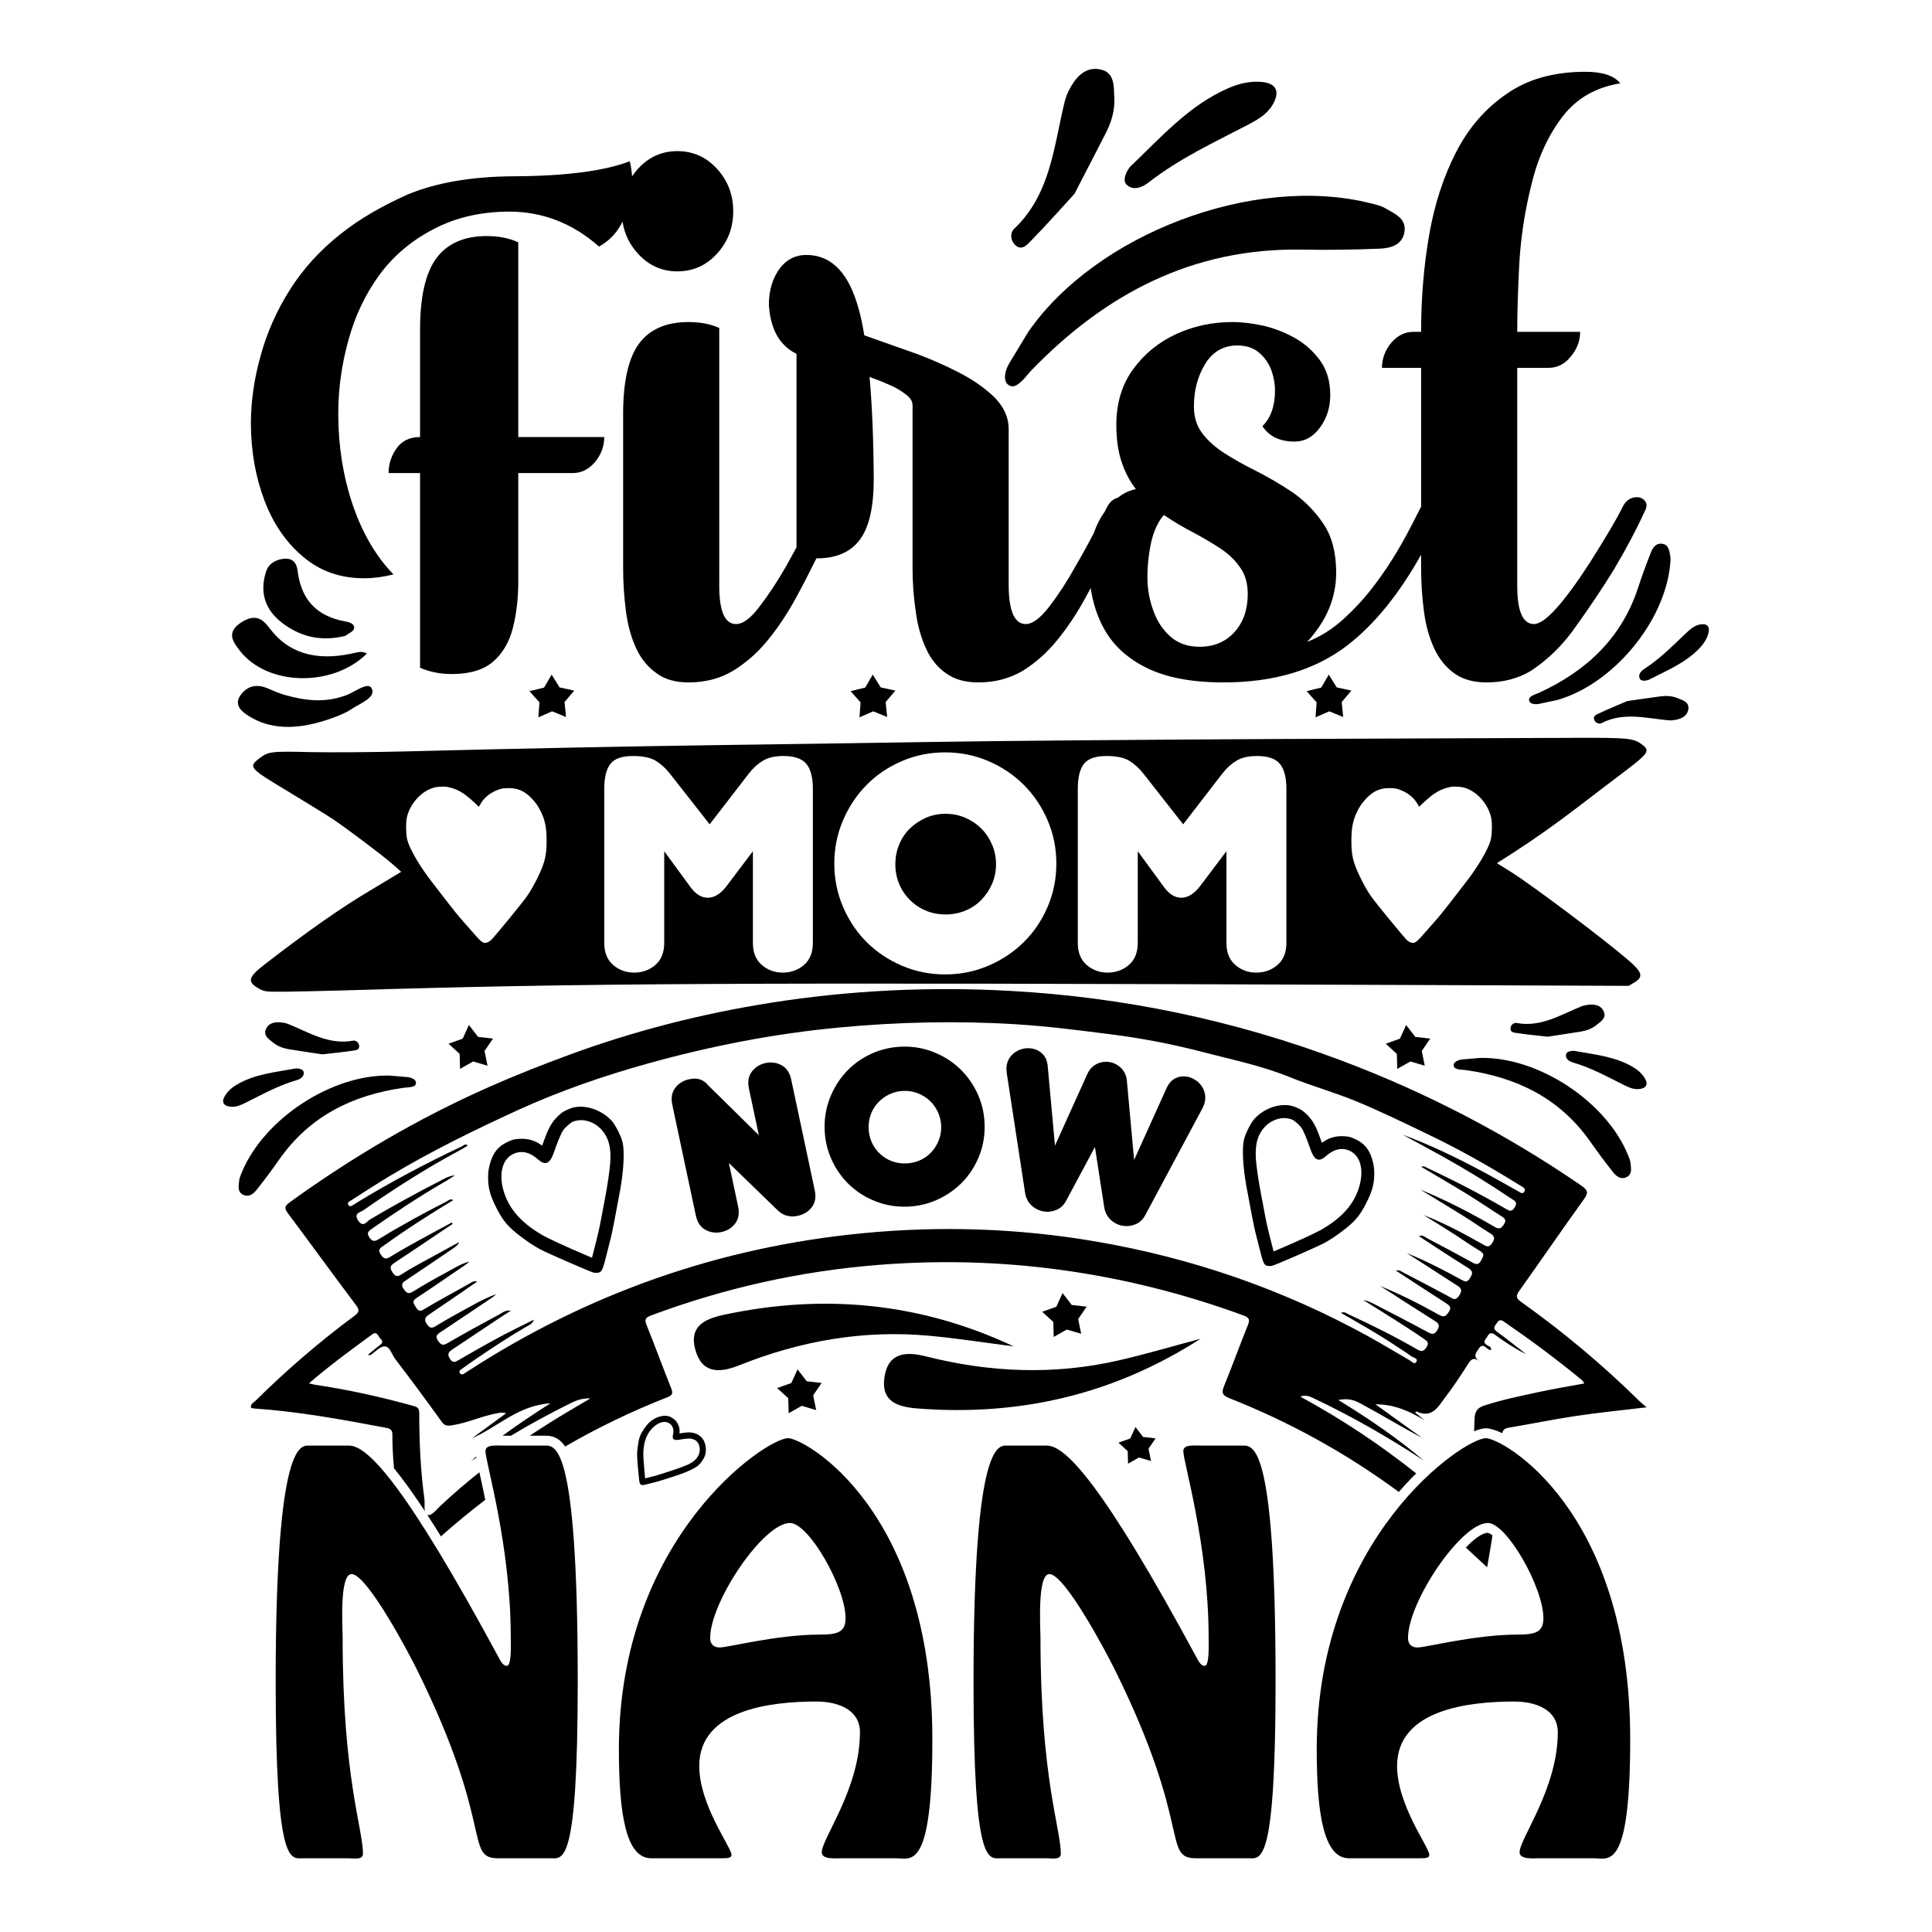
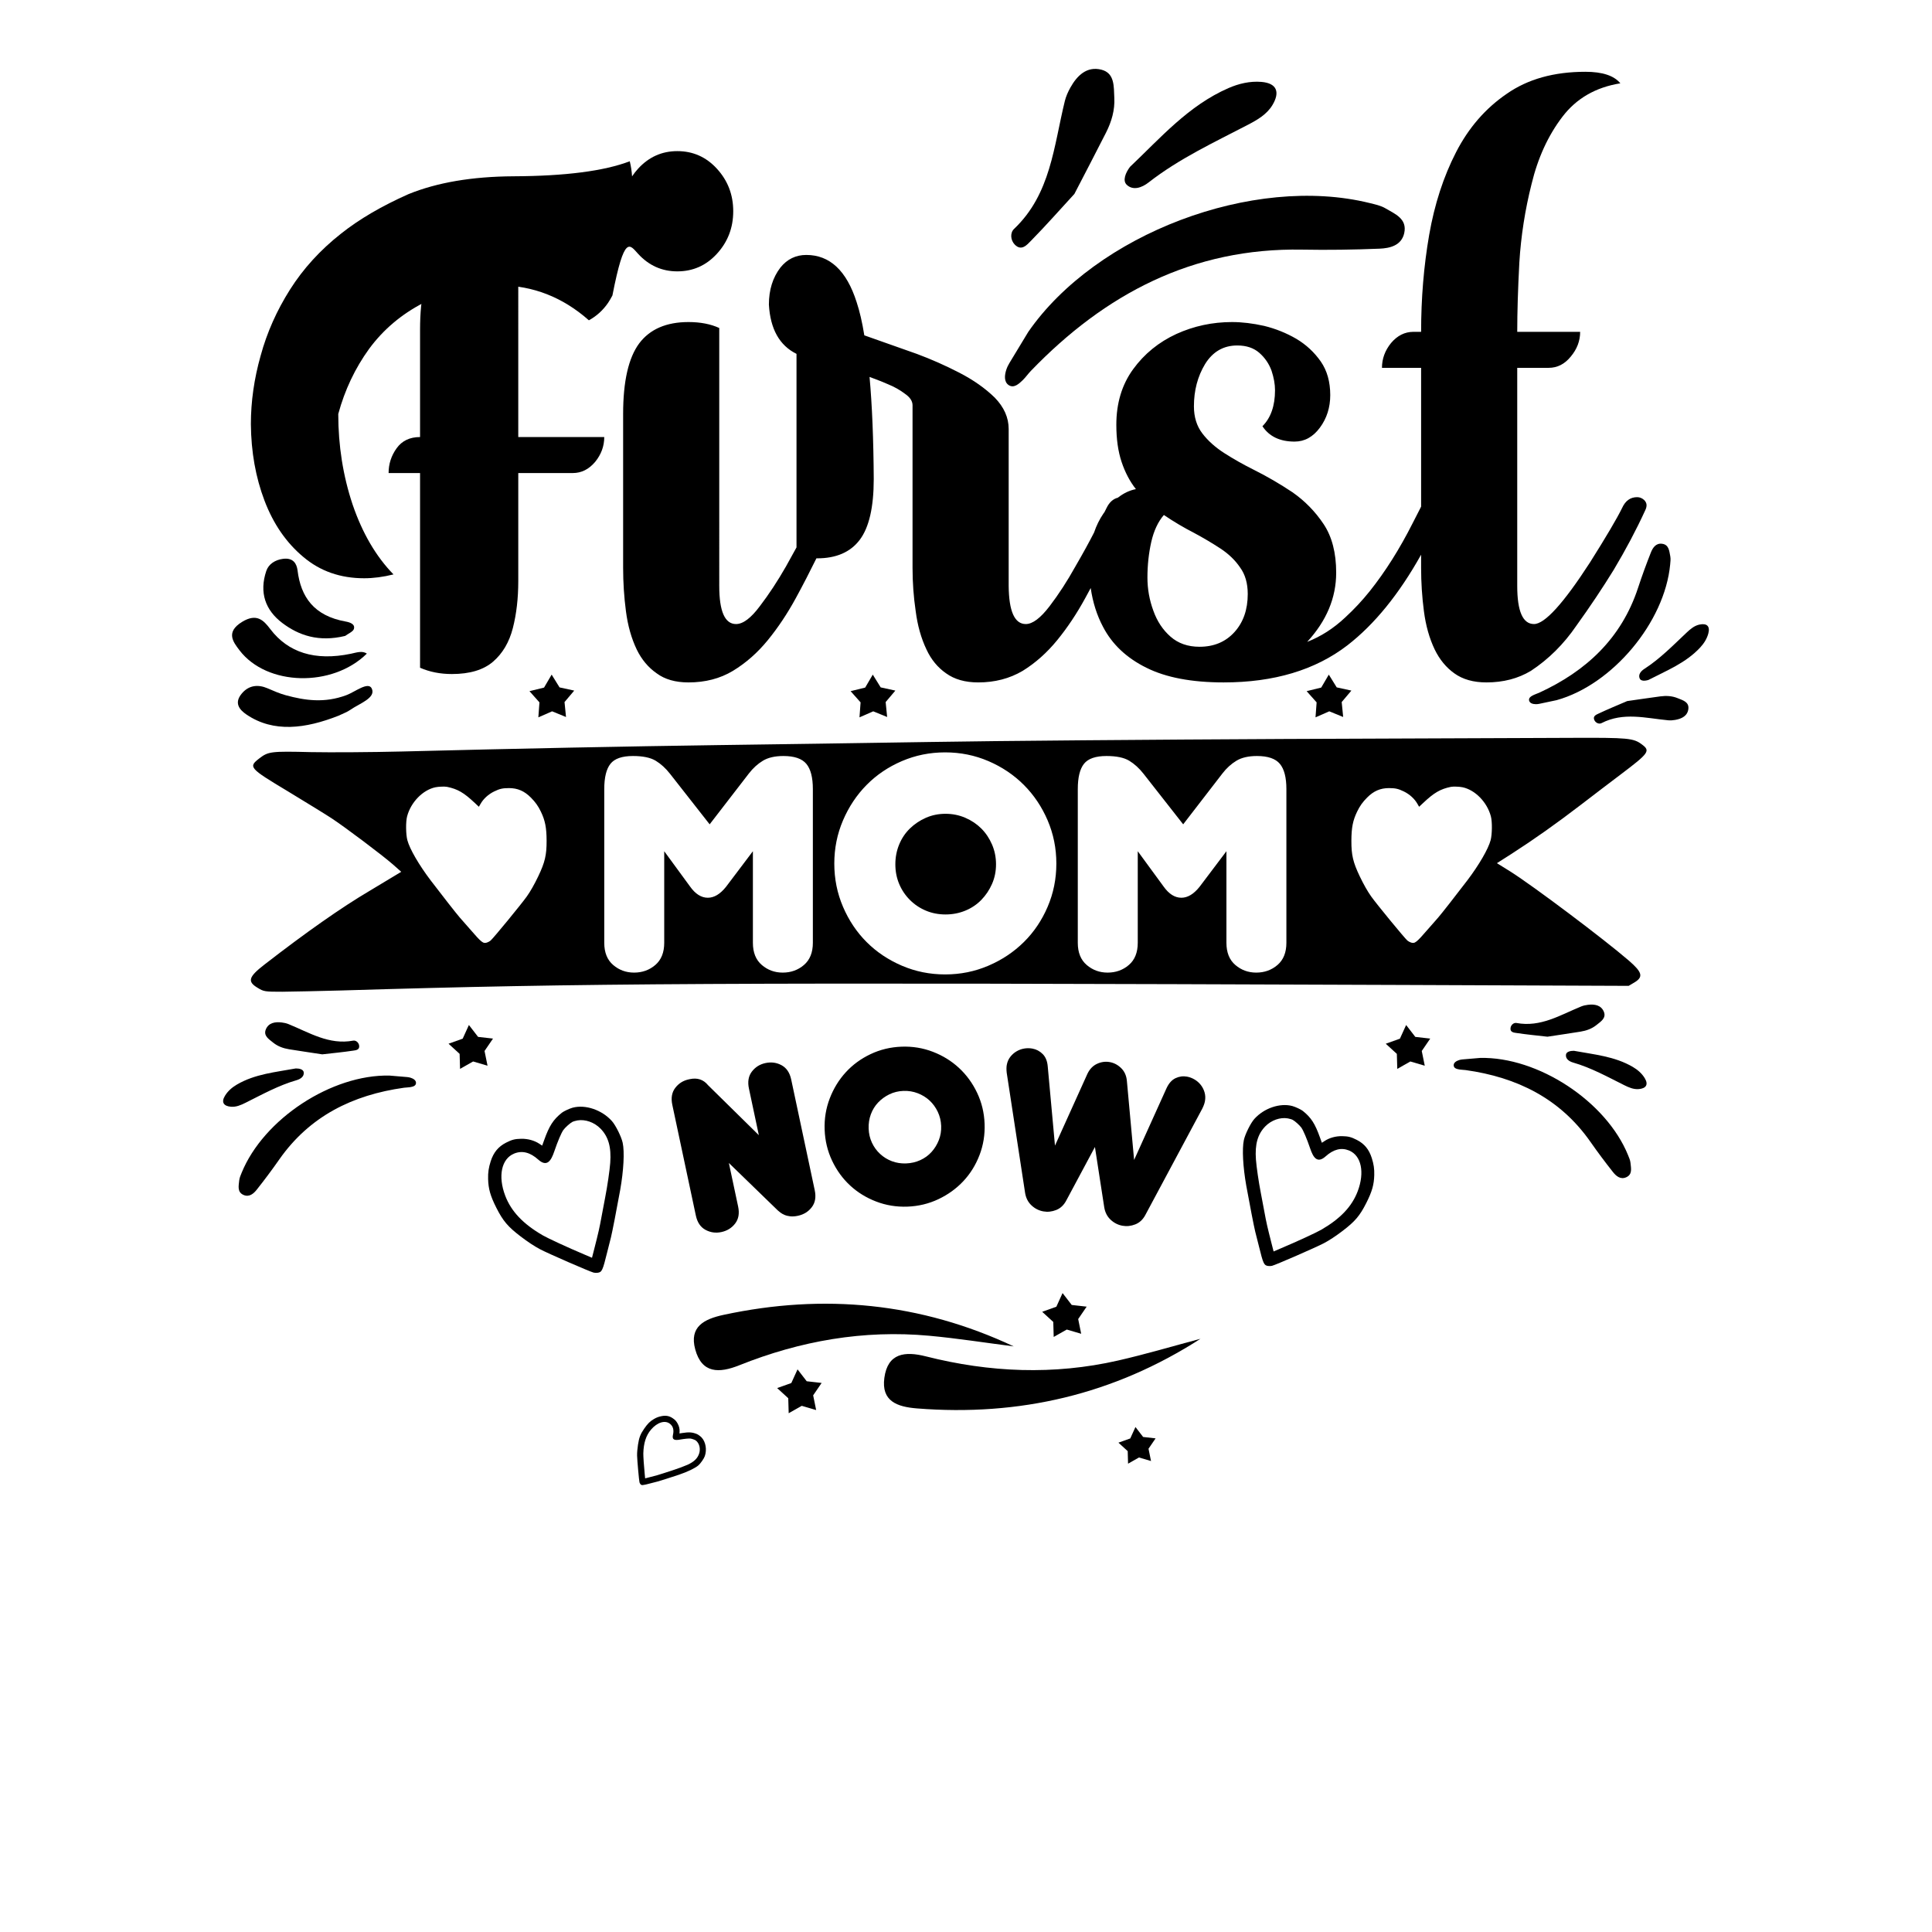
<svg xmlns="http://www.w3.org/2000/svg" version="1.1" id="Layer_1" x="0px" y="0px" width="864px" height="864px" viewBox="0 0 864 864" style="enable-background:new 0 0 864 864;" xml:space="preserve">
  <g>
    <g id="HATCH_43_">
      <path d="M577.937,494.62c-5.504-1.473-12.662,0.947-16.979,5.77c-1.646,1.811-4.151,6.865-4.696,9.444    c-0.844,3.92-0.411,11.994,1.085,20.456c1.507,8.339,3.471,18.405,3.996,20.502c0.358,1.316,1.081,4.234,1.646,6.505    c1.922,7.83,2.264,8.571,4.056,8.843c0.522,0.087,1.332,0.063,1.805-0.056c1.716-0.436,19.564-8.209,23.118-10.075    c2.493-1.301,5.37-3.204,8.529-5.607c5.491-4.198,7.615-6.692,10.484-12.358c2.598-5.135,3.496-8.255,3.595-12.581    c0.075-2.717-0.235-4.883-1.114-7.598c-1.238-3.876-3.308-6.376-6.698-8.107c-2.511-1.283-3.831-1.622-6.589-1.667    c-2.809-0.045-5.656,0.741-7.76,2.138l-1.268,0.82l-0.841-2.335c-2.233-6.264-3.963-8.924-7.67-11.899    C581.79,496.15,579.339,495.001,577.937,494.62z M578.099,500.805c1,0.511,3.127,2.447,3.867,3.469    c0.881,1.248,2.389,4.748,3.989,9.427c1.283,3.752,3.052,6.851,6.871,3.433c3.524-3.169,6.987-4.052,10.461-2.637    c5.518,2.252,7.104,9.782,3.862,18.296c-2.591,6.786-7.724,12.197-16.247,17.138c-2.298,1.323-10.822,5.259-17.883,8.244    l-3.458,1.477l-0.903-3.525c-1.974-7.728-2.348-9.464-3.22-14.209c-0.489-2.721-1.215-6.542-1.598-8.463    c-0.962-4.92-1.93-11.594-2.179-14.887c-0.505-6.875,0.775-11.345,4.199-14.873c2.69-2.745,6.619-4.137,10.028-3.554    C576.709,500.3,577.701,500.576,578.099,500.805z" />
    </g>
    <g id="HATCH_42_">
      <path d="M251.25,497.629c-3.826,3.07-5.612,5.816-7.916,12.281l-0.868,2.41l-1.309-0.846c-2.171-1.442-5.11-2.252-8.009-2.206    c-2.846,0.046-4.209,0.396-6.8,1.72c-3.498,1.787-5.635,4.366-6.912,8.367c-0.907,2.802-1.226,5.037-1.149,7.841    c0.102,4.465,1.029,7.685,3.71,12.985c2.961,5.848,5.153,8.422,10.82,12.754c3.26,2.48,6.229,4.444,8.802,5.787    c3.668,1.926,22.088,9.948,23.859,10.398c0.488,0.123,1.324,0.147,1.863,0.058c1.85-0.281,2.203-1.046,4.186-9.127    c0.583-2.344,1.329-5.356,1.699-6.714c0.542-2.164,2.569-12.552,4.124-21.159c1.544-8.734,1.99-17.066,1.119-21.112    c-0.563-2.662-3.148-7.878-4.846-9.747c-4.456-4.978-11.843-7.475-17.524-5.955C254.652,495.758,252.123,496.944,251.25,497.629z     M258.212,501.061c3.519-0.602,7.574,0.834,10.35,3.668c3.534,3.642,4.855,8.255,4.334,15.35    c-0.256,3.399-1.255,10.287-2.248,15.365c-0.396,1.982-1.145,5.926-1.65,8.734c-0.9,4.897-1.286,6.689-3.323,14.665l-0.932,3.638    l-3.569-1.525c-7.286-3.08-16.084-7.142-18.456-8.508c-8.796-5.099-14.093-10.683-16.768-17.687    c-3.346-8.787-1.709-16.558,3.985-18.883c3.586-1.46,7.16-0.549,10.797,2.722c3.941,3.527,5.768,0.329,7.092-3.543    c1.651-4.829,3.208-8.441,4.117-9.729c0.763-1.054,2.958-3.052,3.991-3.58C256.343,501.511,257.367,501.227,258.212,501.061z" />
    </g>
    <g id="HATCH_41_">
      <path d="M311.738,641.351c-2.086-0.868-3.591-0.984-6.713-0.487l-1.166,0.181l0.053-0.716c0.103-1.196-0.218-2.563-0.878-3.725    c-0.647-1.141-1.09-1.614-2.198-2.369c-1.495-1.019-3.01-1.313-4.91-0.946c-1.333,0.252-2.307,0.617-3.424,1.268    c-1.782,1.028-2.879,2.114-4.429,4.369c-1.71,2.489-2.266,3.943-2.765,7.192c-0.282,1.866-0.42,3.5-0.395,4.837    c0.032,1.908,0.858,11.127,1.068,11.942c0.058,0.224,0.233,0.568,0.388,0.766c0.522,0.686,0.909,0.659,4.614-0.324    c1.076-0.282,2.459-0.646,3.089-0.796c0.994-0.259,5.642-1.734,9.465-3.007c3.872-1.305,7.339-2.966,8.782-4.212    c0.952-0.816,2.489-3.013,2.87-4.113c1.028-2.901,0.405-6.439-1.464-8.399C313.246,642.313,312.208,641.552,311.738,641.351z     M311.889,644.923c1.021,1.29,1.336,3.246,0.804,4.994c-0.691,2.233-2.265,3.786-5.248,5.143    c-1.431,0.647-4.436,1.765-6.708,2.485c-0.889,0.278-2.648,0.846-3.895,1.263c-2.178,0.718-2.988,0.958-6.662,1.896l-1.676,0.427    l-0.172-1.78c-0.365-3.626-0.666-8.08-0.638-9.34c0.118-4.682,1.205-8.057,3.446-10.686c2.813-3.294,6.316-4.349,8.514-2.56    c1.382,1.127,1.804,2.773,1.285,4.966c-0.555,2.373,1.141,2.404,2.999,2.084c2.317-0.399,4.121-0.568,4.843-0.485    c0.595,0.076,1.887,0.521,2.329,0.822C311.294,644.267,311.635,644.618,311.889,644.923z" />
    </g>
    <g>
      <path d="M231.775,108.383c-3.962-1.876-8.651-2.814-14.068-2.814c-10.109,0-17.613,3.282-22.51,9.848    c-4.899,6.565-7.346,17.248-7.346,32.043v47.989c-4.587,0-8.077,1.668-10.473,5.002c-2.398,3.336-3.595,7.034-3.595,11.098h14.068    v87.066c4.272,1.876,9.012,2.814,14.225,2.814c8.023,0,14.171-1.851,18.445-5.549c4.271-3.698,7.214-8.699,8.831-15.006    c1.615-6.303,2.423-13.312,2.423-21.024v-48.301h24.384c3.854,0,7.191-1.665,10.004-5.002c2.708-3.334,4.064-7.034,4.064-11.098    h-38.453V108.383z" />
-       <path d="M285.39,113.541c4.791,5.212,10.629,7.816,17.507,7.816c6.98,0,12.869-2.603,17.663-7.816    c4.897-5.315,7.346-11.67,7.346-19.07c0-7.398-2.449-13.756-7.346-19.071c-4.794-5.209-10.683-7.816-17.663-7.816    c-6.878,0-12.716,2.607-17.507,7.816c-1.024,1.11-1.915,2.277-2.725,3.478c-0.135-2.223-0.478-4.476-1.027-6.76    c-11.465,4.377-28.815,6.619-52.052,6.721c-18.445,0.106-34.076,2.763-46.893,7.972c-11.985,5.315-22.04,11.204-30.169,17.663    c-9.276,7.295-16.882,15.632-22.822,25.011c-5.94,9.378-10.316,19.226-13.13,29.543c-2.919,10.316-4.377,20.531-4.377,30.637    c0.103,12.403,2.135,23.814,6.096,34.232c3.959,10.422,9.743,18.812,17.35,25.167c7.504,6.357,16.569,9.535,27.198,9.535    c4.167,0,8.544-0.572,13.13-1.719c-7.816-8.024-13.912-18.445-18.288-31.263c-4.274-12.817-6.409-26.311-6.409-40.485    c0-11.149,1.51-22.142,4.533-32.981c2.916-10.732,7.504-20.423,13.756-29.074c6.355-8.649,14.483-15.526,24.384-20.633    c9.899-5.21,21.259-7.816,34.076-7.816c14.901,0.105,28.188,5.314,39.86,15.631c3.439-1.876,6.303-4.479,8.597-7.816    c0.713-1.07,1.342-2.175,1.933-3.296C279.247,104.58,281.557,109.384,285.39,113.541z" />
+       <path d="M285.39,113.541c4.791,5.212,10.629,7.816,17.507,7.816c6.98,0,12.869-2.603,17.663-7.816    c4.897-5.315,7.346-11.67,7.346-19.07c0-7.398-2.449-13.756-7.346-19.071c-4.794-5.209-10.683-7.816-17.663-7.816    c-6.878,0-12.716,2.607-17.507,7.816c-1.024,1.11-1.915,2.277-2.725,3.478c-0.135-2.223-0.478-4.476-1.027-6.76    c-11.465,4.377-28.815,6.619-52.052,6.721c-18.445,0.106-34.076,2.763-46.893,7.972c-11.985,5.315-22.04,11.204-30.169,17.663    c-9.276,7.295-16.882,15.632-22.822,25.011c-5.94,9.378-10.316,19.226-13.13,29.543c-2.919,10.316-4.377,20.531-4.377,30.637    c0.103,12.403,2.135,23.814,6.096,34.232c3.959,10.422,9.743,18.812,17.35,25.167c7.504,6.357,16.569,9.535,27.198,9.535    c4.167,0,8.544-0.572,13.13-1.719c-7.816-8.024-13.912-18.445-18.288-31.263c-4.274-12.817-6.409-26.311-6.409-40.485    c2.916-10.732,7.504-20.423,13.756-29.074c6.355-8.649,14.483-15.526,24.384-20.633    c9.899-5.21,21.259-7.816,34.076-7.816c14.901,0.105,28.188,5.314,39.86,15.631c3.439-1.876,6.303-4.479,8.597-7.816    c0.713-1.07,1.342-2.175,1.933-3.296C279.247,104.58,281.557,109.384,285.39,113.541z" />
      <path d="M735.257,223.585c-0.938-0.833-1.981-1.251-3.126-1.251c-3.024,0-5.264,1.617-6.721,4.846    c-2.294,4.689-7.088,12.817-14.381,24.384c-11.88,18.342-20.218,27.51-25.01,27.51c-5.002,0-7.503-5.678-7.503-17.037v-97.539    h14.068c3.854,0,7.137-1.665,9.848-5.002c2.813-3.334,4.22-7.034,4.22-11.099h-28.136c0-8.753,0.313-19.07,0.938-30.949    c0.727-11.88,2.553-23.604,5.471-35.17c2.813-11.67,7.398-21.674,13.755-30.012c6.253-8.231,14.901-13.233,25.947-15.006    c-2.813-3.439-8.025-5.158-15.631-5.158c-14.068,0-25.791,3.282-35.17,9.848c-9.483,6.462-17.037,15.162-22.665,26.104    c-5.628,10.941-9.64,23.29-12.036,37.046c-2.398,13.86-3.595,28.292-3.595,43.298h-3.439c-3.854,0-7.191,1.669-10.004,5.003    c-2.708,3.336-4.064,7.034-4.064,11.098h17.507v62.035c-0.105,0.214-0.217,0.417-0.313,0.647    c-0.938,1.875-2.085,4.118-3.439,6.721c-5.837,11.567-12.246,21.727-19.226,30.481c-3.336,4.169-6.983,8.077-10.942,11.724    c-5.211,4.899-10.891,8.546-17.037,10.941c8.649-9.378,12.974-19.695,12.974-30.949c0-8.856-1.876-16.101-5.628-21.728    c-3.751-5.627-8.389-10.367-13.912-14.224c-5.627-3.752-11.359-7.086-17.194-10.004c-4.794-2.396-9.223-4.897-13.287-7.503    c-4.064-2.604-7.347-5.55-9.848-8.832c-2.501-3.282-3.752-7.32-3.752-12.115c0-7.085,1.667-13.389,5.003-18.913    c3.439-5.522,8.231-8.285,14.38-8.285c4.065,0,7.347,1.094,9.848,3.283c2.501,2.188,4.323,4.845,5.471,7.972    c1.04,3.126,1.563,6.044,1.563,8.753c0,6.982-1.876,12.348-5.627,16.099c3.021,4.587,7.815,6.878,14.38,6.878    c4.479,0,8.258-2.083,11.333-6.252c3.072-4.167,4.611-9.012,4.611-14.538c0-5.94-1.406-10.941-4.22-15.006    c-2.919-4.166-6.566-7.554-10.942-10.16c-4.481-2.603-9.276-4.533-14.38-5.784c-5.107-1.145-9.902-1.719-14.381-1.719    c-8.753,0-17.039,1.773-24.854,5.315c-7.92,3.649-14.38,8.91-19.383,15.788c-5.002,6.878-7.503,15.163-7.503,24.854    c0,6.357,0.781,11.879,2.344,16.569c1.564,4.69,3.698,8.753,6.409,12.192c-2.852,0.549-5.541,1.839-8.075,3.831    c-2.135,0.541-3.823,2.069-5.054,4.611c-0.271,0.541-0.584,1.163-0.932,1.852c-0.157,0.221-0.32,0.421-0.476,0.649    c-1.762,2.579-3.14,5.411-4.175,8.468c-2.196,4.299-4.95,9.316-8.33,15.135c-3.648,6.565-7.503,12.505-11.566,17.82    c-4.065,5.314-7.608,7.971-10.629,7.971c-5.003,0-7.558-5.678-7.66-17.037v-70.184c0-5.105-2.085-9.794-6.252-14.068    c-4.274-4.167-9.536-7.867-15.788-11.099c-6.253-3.228-12.611-6.042-19.071-8.44c-6.565-2.29-14.38-5.053-23.447-8.285    c-0.938-5.834-2.086-10.785-3.439-14.85c-4.481-14.068-11.985-21.102-22.509-21.102c-4.69,0-8.544,1.876-11.567,5.628    c-3.439,4.481-5.158,10.004-5.158,16.569c0.625,10.942,4.743,18.288,12.349,22.04v86.549c-1.418,2.628-2.973,5.445-4.691,8.489    c-3.751,6.565-7.659,12.505-11.723,17.82c-3.962,5.314-7.504,7.971-10.629,7.971c-5.003,0-7.504-5.678-7.504-17.037V146.679    c-3.856-1.77-8.44-2.657-13.755-2.657c-9.902,0-17.248,3.181-22.04,9.535c-4.794,6.463-7.191,16.987-7.191,31.575v68.778    c0,6.566,0.416,13.028,1.251,19.383c0.832,6.463,2.447,12.192,4.845,17.194c2.189,4.483,5.158,8.024,8.91,10.629    c3.647,2.709,8.388,4.065,14.225,4.065c7.503,0,14.119-1.719,19.851-5.158c5.835-3.542,11.045-8.129,15.632-13.756    c4.584-5.627,8.753-11.879,12.504-18.757c3.243-5.947,6.299-11.892,9.231-17.838c0.106,0.001,0.197,0.018,0.305,0.018    c8.543,0,14.901-2.76,19.07-8.285c4.167-5.522,6.253-14.588,6.253-27.198c-0.105-17.819-0.73-33.033-1.876-45.643    c3.959,1.461,6.722,2.555,8.285,3.283c2.814,1.147,5.315,2.555,7.502,4.22c2.291,1.563,3.439,3.282,3.439,5.158v72.685    c0,6.566,0.47,13.028,1.407,19.383c0.832,6.463,2.447,12.192,4.845,17.194c2.083,4.483,5.003,8.024,8.753,10.629    c3.752,2.709,8.544,4.065,14.381,4.065c7.398,0,14.014-1.719,19.851-5.158c5.73-3.542,10.888-8.129,15.476-13.756    c4.584-5.627,8.753-11.879,12.504-18.757c0.848-1.513,1.635-3.026,2.458-4.539c0.934,6.396,2.759,12.19,5.514,17.356    c4.064,7.815,10.524,13.912,19.383,18.288c8.753,4.377,20.267,6.566,34.544,6.566c22.51,0,40.955-5.525,55.335-16.569    c12.123-9.379,23.113-22.908,32.983-40.553v5.851c0,6.566,0.416,13.028,1.25,19.383c0.833,6.463,2.448,12.192,4.846,17.194    c2.188,4.483,5.104,8.024,8.753,10.629c3.752,2.709,8.543,4.065,14.381,4.065c7.503,0,14.119-1.719,19.851-5.158    c7.918-5.21,14.693-11.931,20.321-20.164c6.147-8.544,11.723-16.882,16.725-25.01c5.417-9.066,10.106-17.922,14.068-26.573    c0.414-0.832,0.625-1.614,0.625-2.344C736.351,225.097,735.985,224.315,735.257,223.585z M552.059,282.671    c-3.961,4.377-9.171,6.566-15.631,6.566c-5.212,0-9.535-1.51-12.975-4.533c-3.439-3.021-5.994-6.878-7.659-11.567    c-1.773-4.791-2.657-9.742-2.657-14.85c0-5.522,0.572-10.837,1.719-15.944c1.145-5.002,3.021-9.012,5.628-12.036    c4.479,3.023,8.961,5.681,13.442,7.972c4.272,2.294,8.231,4.638,11.88,7.034c3.646,2.398,6.565,5.212,8.753,8.44    c2.291,3.127,3.439,7.088,3.439,11.88C557.999,272.616,556.018,278.294,552.059,282.671z" />
    </g>
-     <path d="M633.322,658.905c-16.306-12.975-33.44-24.352-51.825-34.33c2.471-0.89,4.1-0.147,5.78,0.648   c17.163,8.123,33.602,17.511,49.471,27.967c-11.917-10.139-24.812-18.906-38.283-27.12c4.133-0.695,6.483-0.291,9.949,1.565   c9.283,4.972,18.268,10.454,27.621,15.445c-6.872-4.95-13.745-9.899-20.925-15.071c8.394-0.014,15.288,3.098,21.963,7.127   c-1.407-1.142-2.815-2.283-4.255-3.451c0.34-0.224,0.598-0.5,0.706-0.45c7.203,3.318,9.859-2.56,13.067-6.721   c3.593-4.661,6.815-9.622,9.982-14.591c1.282-2.012,2.421-3.095,5.069-1.207c-3.051-2.029-1.679-3.563-0.426-5.473   c2.345-3.573,3.717,0.975,5.632,0.412c0.177-1.3-1.03-1.611-1.793-2.066c-2.439-1.455-0.546-2.67,0.122-3.929   c0.849-1.601,1.771-1.951,3.467-0.701c4.388,3.235,8.952,6.231,13.905,8.674c-4.346-3.369-8.618-6.838-13.073-10.056   c-1.781-1.287-1.352-2.188-0.333-3.573c0.95-1.291,1.518-2.28,3.414-0.975c12.069,8.311,23.834,17.016,35.122,26.362   c0.281,0.232,0.415,0.642,0.821,1.298c-7.059,1.322-13.946,2.463-20.763,3.927c-8.055,1.73-16.115,3.409-23.995,5.953   c-3.48,1.123-4.231,3.174-4.32,6.192c-0.052,1.771-0.121,3.542-0.186,5.313c2.165-0.885,3.956-1.336,5.253-1.336   c1.682,0,4.238,0.721,7.357,2.184c0.23-1.386,0.973-2.127,2.77-2.429c10.128-1.703,20.196-3.781,30.35-5.296   c10.123-1.51,20.322-2.511,31.388-3.844c-1.435-1.253-2.474-2.07-3.41-2.992c-16.368-16.126-33.948-30.817-52.658-44.136   c-2.394-1.704-2.45-2.701-0.83-4.975c9.678-13.588,19.093-27.363,28.848-40.895c2.091-2.901,1.918-4.053-1.052-6.095   c-33.528-23.062-69.366-41.685-107.422-56.005c-47.761-17.971-97.138-28.321-148.122-31.13c-35.772-1.97-71.348-0.289-106.709,5.27   c-30.937,4.863-61.206,12.55-90.61,23.382c-12.029,4.431-23.98,9.141-35.701,14.327c-31.598,13.981-61.236,31.402-89.231,51.657   c-2.457,1.777-2.191,2.816-0.605,4.937c10.15,13.582,20.103,27.313,30.291,40.866c1.707,2.271,1.621,3.215-0.685,4.923   c-15.612,11.563-30.305,24.219-44.127,37.876c-0.887,0.877-2.357,1.455-2.101,3.192c0.423,0.115,0.797,0.285,1.18,0.311   c19.776,1.333,39.228,4.872,58.662,8.548c1.805,0.342,3.424,0.536,3.408,3.063c-0.032,5.061,0.27,10.102,0.707,15.133   c3.918,4.771,8.475,11.033,13.847,19.212c-0.354-1.573-0.006-3.85-0.239-5.566c-1.737-12.793-2.31-25.659-2.297-38.552   c0.002-2.266-1.271-2.588-2.91-3.043c-14.359-3.982-28.881-7.196-43.624-9.386c-0.635-0.094-1.258-0.277-2.813-0.627   c9.503-8.188,18.915-15.026,28.295-21.909c1.772-1.3,2.41-0.017,3.085,1.132c0.643,1.094,2.597,2.051,0.439,3.609   c-1.819,1.314-3.496,2.824-5.385,4.369c0.544,0.115,0.866,0.293,1.013,0.199c2.152-1.389,4.275-3.925,6.415-3.935   c2.389-0.01,3.177,3.599,4.69,5.577c7.068,9.241,13.98,18.605,20.786,28.042c1.322,1.832,2.326,2.02,4.56,1.687   c7.098-1.056,13.576-4.258,20.595-5.466c1.14-0.196,2.28-0.395,3.704,0.057c-5.066,3.716-10.132,7.433-15.197,11.149   c11.375-4.92,20.451-14.636,35-15.595c-7.517,4.802-14.623,9.515-21.366,14.477c0.477,0.011,0.955,0.023,1.424,0.023l2.282-0.001   c8.753-5.284,17.76-10.118,26.93-14.667c2.451-1.216,4.932-2.107,8.622-2.026c-3.79,2.232-6.88,4.035-9.954,5.864   c-5.833,3.47-11.561,7.082-17.192,10.825l6.553-0.003c1.512-0.031,4.655-0.12,7.599,2.748c0.56,0.545,1.128,1.223,1.696,2.074   c14.548-8.419,29.785-15.781,45.743-22.035c2.068-0.81,2.609-1.646,1.72-3.867c-3.77-9.426-7.241-18.972-11.039-28.385   c-1.011-2.506-0.509-3.386,1.944-4.302c32.82-12.244,66.705-19.831,101.584-22.61c27.116-2.16,54.207-1.505,81.236,2.154   c28.171,3.814,55.521,10.663,82.182,20.45c2.48,0.91,2.955,1.815,1.951,4.297c-3.656,9.035-6.961,18.212-10.645,27.235   c-1.249,3.059-0.771,4.213,2.449,5.488c27.183,10.759,52.413,24.74,75.686,41.902C628.154,664.209,630.758,661.429,633.322,658.905   z M489.729,555.145c-34.413-5.857-69.042-7.015-103.833-3.653c-63.925,6.178-122.77,26.78-176.64,61.69   c-0.567,0.367-1.126,0.746-1.697,1.105c-0.6,0.377-1.165,0.613-1.758-0.09c-0.83-0.984-0.076-1.439,0.582-1.91   c2.095-1.499,4.185-3.007,6.314-4.456c7.511-5.113,15.086-10.124,22.949-14.69c0.98-0.569,2.249-0.875,3.17-3.011   c-5.688,2.871-10.746,5.294-15.68,7.949c-5.968,3.211-11.853,6.579-17.723,9.966c-1.612,0.93-2.775,1.868-4.23-0.425   c-1.364-2.15-0.492-3.076,1.171-4.177c7.235-4.787,14.435-9.627,21.654-14.439c1.327-0.885,2.682-1.729,4.442-2.86   c-2.492-0.362-3.852,0.964-5.3,1.744c-7.755,4.179-15.495,8.391-23.103,12.828c-2.137,1.246-2.911,0.592-4.123-1.096   c-1.352-1.883-0.628-2.751,0.941-3.79c7.231-4.791,14.419-9.646,21.627-14.472c1.175-0.787,2.368-1.548,3.388-2.6   c-6.085,2.224-11.593,5.563-17.231,8.633c-3.095,1.685-6.158,3.437-9.165,5.274c-1.725,1.054-2.965,1.952-4.573-0.484   c-1.513-2.292-0.673-3.211,1.129-4.426c7.069-4.769,14.082-9.621,21.408-14.642c-1.831-0.483-2.904,0.602-4.035,1.228   c-6.64,3.675-13.322,7.284-19.825,11.191c-2.056,1.236-2.702,0.521-3.686-1.071c-0.924-1.495-1.799-2.567,0.308-3.949   c6.344-4.16,12.565-8.509,18.845-12.768c1.658-1.125,3.356-2.192,4.899-3.53c-3.976,0.911-7.292,3.218-10.789,5.082   c-4.9,2.612-9.737,5.364-14.452,8.295c-2.072,1.288-2.938,0.649-4.14-1.089c-1.235-1.786-0.939-2.684,0.792-3.83   c7.123-4.714,14.162-9.554,21.236-14.343c1.047-0.709,2.115-1.388,2.727-2.858c-6.35,3.467-12.71,6.917-19.045,10.412   c-2.137,1.179-4.257,2.402-6.296,3.738c-1.726,1.131-2.878,1.845-4.454-0.585c-1.483-2.286-0.87-3.146,1.031-4.397   c7.587-4.995,15.1-10.102,22.643-15.163c1.067-0.716,2.151-1.405,3.228-2.106c-0.125-0.219-0.25-0.439-0.376-0.658   c-5.055,2.735-10.129,5.435-15.157,8.217c-4.033,2.232-8.077,4.457-11.985,6.896c-1.887,1.178-2.96,1.636-4.542-0.64   c-1.792-2.577-0.05-3.204,1.471-4.305c9.883-7.153,20.153-13.719,30.88-20.186c-1.456-0.808-2.213,0.207-2.979,0.598   c-10.261,5.238-20.387,10.726-30.204,16.761c-1.75,1.076-2.869,1.467-4.304-0.59c-1.552-2.224-0.297-2.996,1.248-4.077   c10.776-7.543,21.751-14.774,33.153-21.344c1.043-0.601,2.033-1.294,3.854-2.461c-3.244,0.394-5.136,1.724-7.078,2.725   c-10.483,5.399-20.838,11.032-30.975,17.068c-1.408,0.839-2.975,3.827-5.247,0.469c-2.221-3.285,0.954-3.668,2.313-4.616   c14.121-9.857,28.634-19.1,43.842-27.213c0.949-0.506,1.846-1.108,2.829-1.703c-1.116-1.111-1.845-0.025-2.523,0.294   c-16.202,7.609-31.985,16.005-47.271,25.327c-0.463,0.283-0.911,0.591-1.373,0.876c-0.686,0.424-1.496,1.067-2.133,0.177   c-0.847-1.182,0.324-1.663,1.077-2.141c5.834-3.707,11.616-7.503,17.545-11.053c18.39-11.01,37.585-20.434,57.077-29.339   c18.857-8.614,38.398-15.356,58.268-20.881c28.058-7.801,56.621-13.37,85.707-16.092c26.283-2.459,52.568-3.043,78.898-1.418   c14.077,0.869,28.058,2.693,42.054,4.455c14.091,1.774,28.016,4.46,41.68,8.026c12.912,3.37,26.055,6.059,38.534,11.13   c9.852,4.003,20.18,6.845,30,10.917c10.993,4.557,21.708,9.802,32.442,14.959c13.813,6.636,27.127,14.195,40.139,22.289   c0.46,0.286,0.963,0.511,1.398,0.83c0.748,0.548,1.749,1.051,0.989,2.242c-0.771,1.208-1.623,0.461-2.428,0.013   c-5.564-3.091-11.081-6.271-16.695-9.267c-11.441-6.104-23.116-11.725-35.34-16.246c5.917,3.221,11.855,6.405,17.747,9.671   c10.557,5.852,20.827,12.171,30.837,18.918c1.5,1.011,3.069,1.485,1.594,3.928c-1.415,2.344-2.576,1.477-4.19,0.544   c-11.377-6.582-23.044-12.614-34.958-18.164c-0.693-0.323-1.308-1.048-2.663-0.499c6.966,4.133,13.74,8.044,20.402,12.138   c5.197,3.193,10.232,6.648,15.389,9.907c1.561,0.987,2.467,1.717,1.138,3.74c-1.221,1.858-2.083,2.26-4.117,1.067   c-10.71-6.285-21.754-11.94-33.28-16.7c6.601,4.034,13.228,8.026,19.793,12.117c3.795,2.365,7.44,4.971,11.25,7.31   c1.903,1.168,2.693,2.03,1.252,4.363c-1.584,2.565-2.918,1.506-4.62,0.54c-8.456-4.8-17.042-9.348-26.176-12.943   c4.448,2.773,8.922,5.507,13.338,8.331c3.997,2.556,7.854,5.34,11.925,7.769c2.332,1.392,1.366,2.538,0.484,4.201   c-1.033,1.945-2.031,1.976-3.822,0.986c-6.754-3.733-13.577-7.342-20.407-10.936c-0.997-0.525-1.907-1.636-3.587-0.873   c7.395,4.8,14.553,9.611,21.897,14.121c2.445,1.502,2.198,2.605,0.881,4.702c-1.247,1.986-2.155,1.545-3.816,0.637   c-7.924-4.331-15.936-8.5-24.429-11.902c2.241,1.426,4.489,2.841,6.723,4.279c5.014,3.227,10.033,6.446,15.024,9.707   c1.747,1.141,3.714,1.88,1.8,4.878c-1.833,2.871-3.11,1.395-4.899,0.436c-6.689-3.586-13.407-7.117-20.151-10.598   c-0.9-0.465-1.771-1.314-3.306-0.861c7.582,4.942,14.951,9.775,22.356,14.55c1.642,1.059,2.719,1.863,1.193,4.054   c-1.334,1.916-2.093,2.399-4.394,1.11c-8.477-4.747-17.149-9.145-26.275-12.854c1.331,0.842,2.666,1.677,3.992,2.526   c6.847,4.386,13.665,8.82,20.556,13.135c1.868,1.169,2.28,2.13,1.008,4.171c-1.299,2.084-2.295,1.828-4.164,0.82   c-8.221-4.435-16.535-8.696-24.834-12.984c-1.254-0.648-2.609-1.103-4.041-1.38c9.073,5.717,18.223,11.236,27.019,17.313   c1.46,1.009,2.612,1.692,1.264,3.763c-1.193,1.833-2.052,2.234-4.101,1.051c-9.976-5.761-20.274-10.915-30.746-15.714   c-0.916-0.42-1.756-1.388-3.459-0.68c8.528,4.916,16.849,9.558,24.745,14.885c2.248,1.517,4.592,2.902,6.754,4.531   c0.912,0.687,3.266,0.905,2.174,2.621c-0.802,1.259-2.118-0.362-3.084-0.915c-6.233-3.571-12.36-7.332-18.654-10.788   C573.365,576.446,532.666,562.453,489.729,555.145z M212.945,651.418c0.024,0.143,0.057,0.315,0.084,0.469   c-0.832,0.536-1.663,1.075-2.495,1.613C211.328,652.793,212.14,652.11,212.945,651.418z M196.981,673.404   c5.6-5.272,11.422-10.24,17.4-14.995c0.099,0.451,0.194,0.884,0.303,1.379c0.684,3.104,1.493,6.798,2.342,10.932   c-6.789,5.184-13.404,10.636-19.847,16.352c-2.142-3.47-4.182-6.699-6.112-9.668c0.016,0.008,0.024,0.024,0.04,0.031   C192.771,678.223,195.211,675.071,196.981,673.404z M665.32,685.505c0.59,0.083,1.312,0.486,2.121,1.13   c-0.663,4.567-1.523,9.131-2.386,14.273c-3.329-3.064-6.454-5.991-9.534-8.836C659.376,688.064,662.926,685.505,665.32,685.505z" />
-     <path d="M258.365,752.063c0,83.176-6.653,78.962-12.199,78.962h-23.29c-15.304,0-1.552-13.753-36.154-83.841   c-2.884-5.99-22.403-43.253-29.501-43.253c-5.545,0-3.991,24.177-3.991,28.613c0,62.55,9.093,85.173,9.093,96.484   c0,2.884-4.215,1.997-6.211,1.997h-20.627c-5.546,0-12.2,4.214-12.2-78.962c0-109.57,11.534-105.579,15.304-105.579h17.523   c8.429,0,25.286,17.744,66.763,94.488c0.666,1.11,1.774,3.994,3.771,3.994c2.218,0,1.774-9.537,1.774-12.643   c0-41.477-11.311-78.298-11.311-83.399c0-3.104,4.879-2.439,9.093-2.439h16.857C247.94,646.484,258.365,642.493,258.365,752.063z    M416.955,777.793c0,59.221-9.537,53.233-16.191,53.233h-24.842c-1.996,0-8.429,0.665-8.429-2.662   c0-6.211,17.079-28.391,17.079-53.678c0-9.98-9.538-13.751-19.519-13.751c-20.185,0-52.346,3.549-52.346,28.836   c0,17.522,14.417,36.374,14.417,39.703c0,1.33-1.331,1.552-4.215,1.552h-31.718c-11.311,0-14.418-19.961-14.418-48.797   c0-94.932,65.877-139.071,75.636-139.071C359.73,643.158,416.955,674.875,416.955,777.793z M378.139,723.672   c0-13.751-16.414-42.586-24.842-42.586c-11.977,0-35.711,35.266-35.711,51.459c0,2.662,1.553,4.214,4.215,4.214   c3.992,0,25.508-5.766,45.027-5.766C374.59,730.992,378.139,729.883,378.139,723.672z M555.138,646.484h-16.857   c-4.214,0-9.095-0.665-9.095,2.439c0,5.101,11.313,41.922,11.313,83.399c0,3.106,0.444,12.643-1.774,12.643   c-1.996,0-3.105-2.884-3.77-3.994c-41.478-76.743-58.335-94.488-66.764-94.488h-17.522c-3.771,0-15.305-3.991-15.305,105.579   c0,83.176,6.654,78.962,12.199,78.962h20.628c1.997,0,6.211,0.887,6.211-1.997c0-11.311-9.095-33.934-9.095-96.484   c0-4.436-1.552-28.613,3.994-28.613c7.098,0,26.617,37.263,29.499,43.253c34.602,70.088,20.85,83.841,36.155,83.841h23.289   c5.545,0,12.2,4.214,12.2-78.962C570.443,642.493,560.018,646.484,555.138,646.484z M729.033,777.793   c0,59.221-9.538,53.233-16.192,53.233h-24.842c-1.997,0-8.429,0.665-8.429-2.662c0-6.211,17.078-28.391,17.078-53.678   c0-9.98-9.537-13.751-19.519-13.751c-20.184,0-52.346,3.549-52.346,28.836c0,17.522,14.418,36.374,14.418,39.703   c0,1.33-1.331,1.552-4.214,1.552h-31.719c-11.313,0-14.417-19.961-14.417-48.797c0-94.932,65.875-139.071,75.635-139.071   C671.806,643.158,729.033,674.875,729.033,777.793z M690.217,723.672c0-13.751-16.414-42.586-24.842-42.586   c-11.977,0-35.71,35.266-35.71,51.459c0,2.662,1.552,4.214,4.214,4.214c3.992,0,25.507-5.766,45.026-5.766   C686.668,730.992,690.217,729.883,690.217,723.672z" />
    <path d="M364.355,532.281c0.65,3.056,0.209,5.585-1.322,7.587c-1.532,2.002-3.595,3.28-6.191,3.832   c-1.3,0.276-2.439,0.36-3.421,0.249c-0.981-0.11-1.847-0.326-2.592-0.646c-0.748-0.32-1.36-0.669-1.84-1.047   c-0.48-0.377-0.866-0.693-1.16-0.951l-21.88-21.219l4.143,19.482c0.649,3.056,0.209,5.585-1.322,7.587   c-1.532,2.002-3.595,3.28-6.191,3.832c-2.522,0.536-4.888,0.201-7.102-1.005c-2.213-1.207-3.644-3.337-4.293-6.393l-10.526-49.504   c-0.65-3.055-0.211-5.585,1.321-7.587c1.53-2.003,3.556-3.272,6.078-3.808l0.458-0.097c3.361-0.715,6.068,0.189,8.122,2.705   l22.72,22.358l-4.434-20.856c-0.65-3.054-0.211-5.585,1.321-7.587c1.531-2.003,3.556-3.272,6.078-3.807   c2.596-0.552,5.001-0.226,7.215,0.981c2.212,1.207,3.645,3.338,4.294,6.393L364.355,532.281z M440.317,502.551   c0.186,4.917-0.575,9.597-2.284,14.037c-1.708,4.443-4.123,8.324-7.24,11.646c-3.119,3.323-6.828,6.002-11.128,8.04   c-4.301,2.038-8.909,3.15-13.825,3.336c-4.917,0.185-9.597-0.576-14.039-2.285s-8.322-4.101-11.643-7.181   c-3.323-3.079-6.001-6.768-8.039-11.069c-2.037-4.3-3.149-8.909-3.335-13.826c-0.186-4.916,0.576-9.595,2.284-14.037   c1.708-4.441,4.1-8.342,7.18-11.702c3.077-3.358,6.766-6.058,11.067-8.096c4.299-2.038,8.909-3.15,13.826-3.336   c4.916-0.186,9.595,0.576,14.037,2.285c4.441,1.707,8.342,4.122,11.703,7.237c3.361,3.118,6.061,6.826,8.1,11.126   C439.02,493.027,440.132,497.635,440.317,502.551z M420.893,503.519c-0.086-2.263-0.596-4.374-1.529-6.332   c-0.934-1.958-2.15-3.63-3.648-5.021c-1.499-1.389-3.259-2.474-5.281-3.26c-2.023-0.783-4.166-1.133-6.429-1.047   c-2.265,0.085-4.356,0.595-6.274,1.526c-1.919,0.934-3.593,2.15-5.021,3.648c-1.429,1.501-2.514,3.26-3.26,5.281   c-0.744,2.021-1.073,4.165-0.988,6.427c0.086,2.265,0.575,4.356,1.467,6.276c0.894,1.92,2.108,3.595,3.648,5.02   c1.538,1.428,3.299,2.514,5.281,3.26c1.981,0.747,4.104,1.077,6.369,0.991c2.263-0.085,4.374-0.576,6.334-1.47   c1.959-0.894,3.632-2.11,5.021-3.648c1.387-1.536,2.473-3.296,3.258-5.281C420.627,507.907,420.978,505.783,420.893,503.519z    M538.683,488.494c-0.367-1.257-0.938-2.373-1.715-3.347c-0.775-0.975-1.701-1.777-2.777-2.409   c-1.077-0.63-2.191-1.052-3.344-1.261c-1.769-0.321-3.477-0.095-5.124,0.678c-1.648,0.772-2.989,2.255-4.022,4.449l-14.52,32.134   l-3.232-35.354c-0.211-2.34-1.058-4.24-2.538-5.699c-1.482-1.46-3.185-2.363-5.104-2.712c-1.922-0.349-3.813-0.097-5.673,0.757   c-1.863,0.853-3.302,2.338-4.321,4.455l-14.52,32.134l-3.232-35.354c-0.197-2.417-0.949-4.28-2.26-5.59   c-1.31-1.309-2.85-2.124-4.617-2.445c-1.231-0.222-2.46-0.227-3.689-0.014c-1.229,0.215-2.378,0.64-3.446,1.28   c-1.069,0.639-1.993,1.465-2.771,2.474c-0.778,1.01-1.293,2.206-1.544,3.589c-0.167,0.923-0.178,2.072-0.03,3.447l8.228,53.763   c0.377,2.293,1.33,4.153,2.858,5.58c1.527,1.428,3.288,2.323,5.287,2.685c1.92,0.348,3.844,0.142,5.769-0.621   c1.923-0.762,3.434-2.194,4.53-4.299l12.784-23.876l4.161,26.95c0.377,2.292,1.331,4.152,2.858,5.579   c1.527,1.429,3.288,2.324,5.287,2.686c1.921,0.348,3.844,0.142,5.769-0.621c1.925-0.762,3.434-2.194,4.53-4.298l25.391-47.427   c0.621-1.237,1.023-2.354,1.204-3.354C539.109,491.071,539.051,489.751,538.683,488.494z" />
    <path d="M443.638,377.666c1.191,2.763,1.788,5.716,1.788,8.857c0,3.143-0.596,6.069-1.788,8.776   c-1.194,2.709-2.791,5.094-4.795,7.15c-2.006,2.06-4.388,3.657-7.15,4.795c-2.763,1.138-5.716,1.707-8.857,1.707   c-3.145,0-6.069-0.569-8.776-1.707c-2.71-1.138-5.094-2.734-7.152-4.795c-2.059-2.056-3.657-4.441-4.795-7.15   c-1.137-2.707-1.706-5.633-1.706-8.776c0-3.141,0.569-6.095,1.706-8.857c1.138-2.763,2.735-5.145,4.795-7.151   c2.057-2.004,4.441-3.601,7.152-4.795c2.707-1.19,5.632-1.787,8.776-1.787c3.141,0,6.095,0.596,8.857,1.787   c2.763,1.194,5.145,2.791,7.15,4.795C440.847,372.521,442.445,374.903,443.638,377.666z M675.937,381.869l-6.504,4.143l6.033,3.751   c10.369,6.55,41.854,30.232,53.072,39.918c5.938,5.151,6.41,7.222,2.451,9.629l-2.64,1.568l-98.508-0.392   c-307.212-1.176-368.297-0.84-477.456,2.463c-9.803,0.28-21.587,0.504-26.112,0.56c-7.824,0-8.295-0.056-11.029-1.735   c-4.713-2.799-4.148-4.871,3.016-10.413c18.476-14.332,34.407-25.529,47.039-32.976l14.14-8.51l-3.865-3.415   c-4.619-4.031-21.115-16.46-27.243-20.491c-2.357-1.568-11.218-6.998-19.607-12.093c-17.251-10.357-17.722-10.861-12.82-14.668   c4.053-3.135,5.184-3.303,23.189-2.855c8.861,0.168,27.149,0.056,40.629-0.28c52.506-1.344,100.771-2.295,140.927-2.855   c23.095-0.28,65.892-0.952,95.209-1.4c29.317-0.504,100.581-1.064,158.367-1.344c57.785-0.224,115.664-0.448,128.485-0.504   c25.452-0.112,27.808,0.112,31.579,2.967c3.865,2.855,3.111,3.863-9.332,13.269c-4.336,3.247-12.443,9.461-18.005,13.717   C696.016,368.321,686.023,375.375,675.937,381.869z M244.444,375.981c-0.023-5.821-0.649-9.044-2.551-12.986   c-1.183-2.481-2.458-4.29-4.499-6.331c-2.899-2.922-5.913-4.22-9.763-4.22c-2.852,0-4.197,0.301-6.702,1.531   c-2.551,1.252-4.754,3.27-6.006,5.496l-0.765,1.322l-1.832-1.716c-4.893-4.615-7.676-6.215-12.383-7.189   c-1.067-0.209-3.803-0.116-5.241,0.186c-5.635,1.206-10.969,6.679-12.639,13.01c-0.649,2.389-0.58,8.093,0.116,10.667   c1.044,3.919,5.148,10.992,10.389,17.926c5.194,6.818,11.595,14.981,13.033,16.627c0.928,1.02,2.922,3.316,4.476,5.102   c5.334,6.169,5.983,6.679,7.722,6.099c0.51-0.162,1.229-0.557,1.6-0.881c1.345-1.183,13.844-16.395,16.186-19.711   c1.647-2.319,3.363-5.357,5.102-8.975C243.701,385.628,244.467,382.405,244.444,375.981z M363.516,352.88   c0-5.201-0.975-8.963-2.926-11.295c-1.95-2.328-5.363-3.494-10.238-3.494c-3.795,0-6.854,0.706-9.183,2.112   c-2.331,1.41-4.416,3.307-6.256,5.689l-17.553,22.753l-17.715-22.59c-1.951-2.491-4.091-4.441-6.421-5.852   c-2.331-1.406-5.716-2.112-10.157-2.112c-4.876,0-8.236,1.165-10.076,3.494c-1.844,2.332-2.763,6.095-2.763,11.295v68.748   c0,4.334,1.325,7.638,3.982,9.913c2.653,2.276,5.77,3.413,9.345,3.413c3.682,0,6.851-1.137,9.507-3.413   c2.653-2.275,3.982-5.579,3.982-9.913v-40.956l11.539,15.765c2.382,3.359,5.039,5.038,7.963,5.038c2.816,0,5.526-1.625,8.126-4.876   l12.027-15.927v40.956c0,4.334,1.325,7.638,3.982,9.913c2.653,2.276,5.77,3.413,9.344,3.413c3.683,0,6.852-1.137,9.508-3.413   c2.653-2.275,3.982-5.579,3.982-9.913V352.88z M472.405,386.198c0-6.827-1.3-13.271-3.901-19.341   c-2.601-6.066-6.15-11.349-10.645-15.846c-4.497-4.495-9.78-8.044-15.846-10.645c-6.069-2.601-12.514-3.901-19.34-3.901   c-6.826,0-13.273,1.3-19.341,3.901c-6.068,2.601-11.322,6.15-15.765,10.645c-4.444,4.497-7.963,9.78-10.563,15.846   c-2.601,6.069-3.901,12.514-3.901,19.341c0,6.825,1.3,13.273,3.901,19.341c2.6,6.068,6.12,11.322,10.563,15.765   c4.442,4.443,9.697,7.963,15.765,10.563c6.067,2.601,12.515,3.901,19.341,3.901c6.826,0,13.271-1.3,19.34-3.901   c6.066-2.6,11.349-6.12,15.846-10.563c4.495-4.442,8.044-9.697,10.645-15.765C471.105,399.471,472.405,393.023,472.405,386.198z    M575.281,352.88c0-5.201-0.975-8.963-2.926-11.295c-1.95-2.328-5.362-3.494-10.238-3.494c-3.795,0-6.854,0.706-9.183,2.112   c-2.331,1.41-4.416,3.307-6.256,5.689l-17.553,22.753l-17.715-22.59c-1.951-2.491-4.091-4.441-6.421-5.852   c-2.331-1.406-5.716-2.112-10.157-2.112c-4.876,0-8.236,1.165-10.076,3.494c-1.844,2.332-2.763,6.095-2.763,11.295v68.748   c0,4.334,1.325,7.638,3.982,9.913c2.653,2.276,5.77,3.413,9.345,3.413c3.682,0,6.851-1.137,9.507-3.413   c2.653-2.275,3.982-5.579,3.982-9.913v-40.956l11.539,15.765c2.382,3.359,5.039,5.038,7.963,5.038c2.816,0,5.526-1.625,8.126-4.876   l12.027-15.927v40.956c0,4.334,1.325,7.638,3.982,9.913c2.653,2.276,5.77,3.413,9.344,3.413c3.683,0,6.852-1.137,9.508-3.413   c2.653-2.275,3.982-5.579,3.982-9.913V352.88z M666.729,365.082c-1.67-6.331-7.003-11.804-12.639-13.01   c-1.438-0.301-4.174-0.394-5.241-0.186c-4.708,0.974-7.49,2.574-12.383,7.189l-1.832,1.716l-0.765-1.322   c-1.252-2.226-3.455-4.244-6.006-5.496c-2.505-1.229-3.85-1.531-6.702-1.531c-3.85,0-6.864,1.299-9.763,4.22   c-2.041,2.041-3.316,3.849-4.499,6.331c-1.901,3.942-2.528,7.166-2.551,12.986c-0.023,6.424,0.742,9.647,3.757,15.955   c1.739,3.618,3.455,6.655,5.102,8.975c2.342,3.316,14.841,18.529,16.186,19.711c0.371,0.325,1.09,0.719,1.6,0.881   c1.739,0.58,2.389,0.07,7.722-6.099c1.554-1.786,3.548-4.082,4.476-5.102c1.438-1.647,7.838-9.809,13.033-16.627   c5.241-6.934,9.346-14.007,10.389-17.926C667.308,373.175,667.378,367.471,666.729,365.082z" />
    <path d="M410.093,629.854c-8.935-0.709-16.012-3.239-14.609-13.655c1.494-11.089,9.151-12.013,18.584-9.623   c28.47,7.213,57.188,8.414,85.944,1.856c12.374-2.822,24.563-6.454,36.837-9.717C498.145,623.629,455.805,633.482,410.093,629.854z    M363.651,624.002l3.79-5.545l-6.674-0.756l-4.102-5.318l-2.781,6.114l-6.326,2.258l4.955,4.534l0.193,6.714l5.844-3.311   l6.445,1.892L363.651,624.002z" />
    <path d="M218.028,476.587l-6.445-1.892l-5.844,3.311l-0.193-6.714l-4.955-4.534l6.326-2.258l2.781-6.114l4.102,5.318l6.674,0.756   l-3.79,5.545L218.028,476.587z M635.816,470.006l3.79-5.545l-6.674-0.756l-4.102-5.318l-2.781,6.114l-6.326,2.258l4.955,4.534   l0.193,6.714l5.844-3.311l6.445,1.892L635.816,470.006z" />
    <polygon points="396.734,320.648 390.517,318.108 384.365,320.804 384.86,314.106 380.394,309.089 386.917,307.489    390.309,301.692 393.846,307.402 400.408,308.835 396.07,313.964  " />
    <path d="M253.122,320.648l-6.218-2.54l-6.151,2.697l0.494-6.698l-4.466-5.017l6.523-1.6l3.391-5.797l3.537,5.71l6.562,1.434   l-4.337,5.128L253.122,320.648z M600.01,313.964l4.337-5.128l-6.562-1.434l-3.537-5.71l-3.391,5.797l-6.523,1.6l4.466,5.017   l-0.494,6.698l6.151-2.697l6.218,2.54L600.01,313.964z" />
    <path d="M453.353,602.115c-12.597-1.612-25.16-3.601-37.798-4.762c-29.372-2.698-57.678,2.289-84.945,13.203   c-9.034,3.616-16.746,3.713-19.693-7.081c-2.768-10.139,3.913-13.583,12.675-15.467   C368.423,578.368,411.694,582.537,453.353,602.115z M482.17,589.888l3.79-5.545l-6.674-0.756l-4.102-5.318l-2.781,6.114   l-6.326,2.258l4.955,4.534l0.193,6.714l5.844-3.311l6.445,1.891L482.17,589.888z M513.62,647.878l3.167-4.632l-5.575-0.631   l-3.427-4.443l-2.323,5.107l-5.284,1.886l4.139,3.788l0.161,5.609l4.882-2.766l5.384,1.58L513.62,647.878z" />
    <path d="M729.165,520.057c0.227,2.375,0.972,5.165-1.954,6.444c-2.522,1.103-4.477-0.566-5.886-2.35   c-3.465-4.383-6.822-8.86-10.021-13.44c-13.605-19.471-32.921-28.957-55.867-32.165c-0.865-0.121-1.752-0.095-2.612-0.239   c-1.186-0.198-2.668-0.489-2.727-1.839c-0.055-1.278,1.218-2.013,2.439-2.401c0.496-0.158,1.024-0.246,1.545-0.292   c2.611-0.234,5.224-0.443,7.836-0.661c25.856-0.594,56.345,19.378,66.151,43.464C728.527,517.705,729.052,518.873,729.165,520.057z    M678.269,461.972c4.486,0.672,9.009,1.099,13.758,1.646c4.787-0.729,9.794-1.461,14.789-2.264c2.616-0.421,5.1-1.304,7.174-2.987   c1.858-1.509,4.427-3.041,3.273-5.886c-1.212-2.987-4.123-3.486-7.092-3.127c-1.034,0.125-2.092,0.348-3.053,0.739   c-9.3,3.788-18.107,9.409-28.926,7.394c-1.177-0.219-2.416,0.775-2.655,2.109C675.163,461.689,677.086,461.795,678.269,461.972z    M735.527,482.141c-1.276-2.097-3.158-3.73-5.283-4.979c-8.176-4.805-17.464-5.577-26.369-7.236   c-1.611-0.032-3.398,0.416-3.567,1.713c-0.247,1.887,1.41,3.025,3.198,3.539c8.084,2.323,15.386,6.392,22.851,10.112   c2.013,1.003,4.168,1.951,6.483,1.759C736.038,486.783,737.339,485.118,735.527,482.141z" />
    <g>
      <path d="M746.91,252.417c0.114-1.211,0.28-2.48,0.046-3.646c-0.468-2.339-0.56-5.225-3.73-5.606    c-2.733-0.328-4.123,1.834-4.958,3.948c-2.053,5.196-3.975,10.452-5.717,15.76c-7.408,22.568-23.165,37.224-44.21,46.916    c-0.793,0.365-1.65,0.596-2.432,0.982c-1.079,0.532-2.414,1.238-2.08,2.547c0.316,1.239,1.747,1.576,3.028,1.595    c0.521,0.008,1.052-0.06,1.563-0.166c2.567-0.53,5.129-1.083,7.693-1.628C721.041,306.228,744.471,278.308,746.91,252.417z" />
      <path d="M750.227,312.215c-2.471-1.013-5.104-1.142-7.73-0.79c-5.015,0.673-10.02,1.416-14.813,2.1    c-4.39,1.894-8.597,3.607-12.698,5.546c-1.082,0.511-2.893,1.168-1.931,3.062c0.614,1.208,2.087,1.803,3.151,1.253    c9.778-5.051,19.832-2.21,29.83-1.267c1.032,0.097,2.11,0.006,3.136-0.173c2.946-0.513,5.59-1.831,5.888-5.04    C755.343,313.85,752.442,313.124,750.227,312.215z" />
      <path d="M759.998,279.315c-2.272,0.484-4.061,2.013-5.7,3.555c-6.074,5.716-11.892,11.719-18.962,16.276    c-1.563,1.008-2.821,2.575-2.041,4.31c0.537,1.193,2.377,1.107,3.91,0.611c8.048-4.158,16.718-7.577,23.16-14.537    c1.675-1.81,3.005-3.916,3.622-6.292C764.865,279.866,763.138,278.647,759.998,279.315z" />
    </g>
    <g>
      <path d="M619.599,93.175c-2.113-1.246-4.695-1.785-7.129-2.385c-52.052-12.831-122.304,13.821-152.641,57.663    c-2.802,4.621-5.619,9.232-8.393,13.869c-0.553,0.924-1.046,1.911-1.384,2.93c-0.832,2.507-1.148,5.521,1.05,6.977    c2.322,1.537,4.603-0.581,6.37-2.32c1.281-1.26,2.313-2.771,3.563-4.067c33.153-34.383,72.378-55.104,121.336-54.202    c11.515,0.212,23.051,0.039,34.558-0.429c4.682-0.191,9.835-1.428,11.051-6.971C629.39,97.813,623.834,95.674,619.599,93.175z" />
      <path d="M461.057,107.679c6.557-6.667,12.749-13.693,19.415-20.952c4.585-8.867,9.43-18.104,14.144-27.409    c2.468-4.872,4.006-10.086,3.71-15.583c-0.265-4.927,0.292-11.068-5.85-12.59c-6.45-1.598-10.81,2.654-13.808,8.04    c-1.044,1.876-1.954,3.911-2.466,5.987c-4.951,20.1-6.247,41.599-22.717,57.203c-1.791,1.697-1.635,4.969,0.301,6.984    C456.819,112.517,459.328,109.438,461.057,107.679z" />
      <path d="M513.657,81.592c13.67-10.667,29.304-17.916,44.553-25.859c4.113-2.142,8.304-4.586,10.789-8.681    c3.433-5.658,2.232-9.845-4.928-10.43c-5.044-0.412-10.047,0.747-14.706,2.779c-17.921,7.814-30.462,22.369-44.019,35.211    c-2.005,2.648-3.423,6.17-1.465,8.026C506.73,85.336,510.634,83.951,513.657,81.592z" />
    </g>
    <path d="M186.037,484.36c-0.059,1.349-1.54,1.641-2.727,1.839c-0.86,0.143-1.747,0.118-2.612,0.239   c-22.946,3.208-42.262,12.694-55.867,32.164c-3.2,4.58-6.557,9.058-10.021,13.44c-1.41,1.783-3.364,3.452-5.886,2.35   c-2.925-1.279-2.181-4.069-1.954-6.444c0.113-1.184,0.638-2.352,1.096-3.478c9.806-24.086,40.295-44.058,66.151-43.464   c2.612,0.218,5.225,0.427,7.836,0.661c0.52,0.046,1.048,0.135,1.545,0.292C184.82,482.347,186.093,483.082,186.037,484.36z    M122.145,466.257c2.073,1.683,4.558,2.566,7.174,2.987c4.995,0.803,10.002,1.535,14.789,2.264   c4.75-0.546,9.272-0.973,13.758-1.646c1.183-0.177,3.107-0.284,2.732-2.375c-0.239-1.334-1.478-2.328-2.655-2.109   c-10.819,2.015-19.626-3.607-28.926-7.394c-0.96-0.391-2.019-0.614-3.053-0.739c-2.969-0.359-5.881,0.14-7.092,3.127   C117.718,463.216,120.287,464.749,122.145,466.257z M132.631,483.067c1.788-0.514,3.444-1.651,3.198-3.538   c-0.17-1.298-1.956-1.745-3.567-1.713c-8.905,1.659-18.193,2.431-26.369,7.236c-2.126,1.249-4.007,2.883-5.283,4.979   c-1.812,2.977-0.511,4.642,2.688,4.908c2.315,0.192,4.47-0.756,6.483-1.759C117.244,489.459,124.547,485.39,132.631,483.067z" />
    <g>
      <path d="M164.062,292.289c-2.134-1.41-4.641-0.45-7.165,0.073c-16.12,3.34-28.084-0.577-36.019-11.025    c-2.942-3.873-6.027-7.273-12.633-3.217c-7.415,4.554-3.982,8.964-1.127,12.706C119.336,306.839,148.659,307.521,164.062,292.289z    " />
      <path d="M126.248,278.604c7.325,5.535,16.266,8.652,28.106,5.783c1.269-0.947,3.498-1.904,3.881-3.048    c0.737-2.202-1.694-3.035-3.622-3.38c-14.252-2.547-20.093-11.029-21.543-22.85c-0.376-3.068-1.953-5.783-6.508-5.193    c-3.52,0.456-6.445,2.341-7.478,5.422C115.838,265.02,118.69,272.892,126.248,278.604z" />
      <path d="M166.257,307.913c-1.544-3.292-7.503,1.524-11.326,2.953c-9.871,3.69-18.575,2.368-27.113,0.053    c-2.899-0.786-5.573-2.006-8.264-3.145c-4.175-1.768-8.363-1.392-11.543,2.519c-3.314,4.076-1.058,7.041,2.272,9.289    c12.084,8.159,26.313,6.314,41.136,0.477c1.958-0.957,3.798-1.589,5.27-2.627C160.674,314.622,168.238,312.137,166.257,307.913z" />
    </g>
  </g>
</svg>